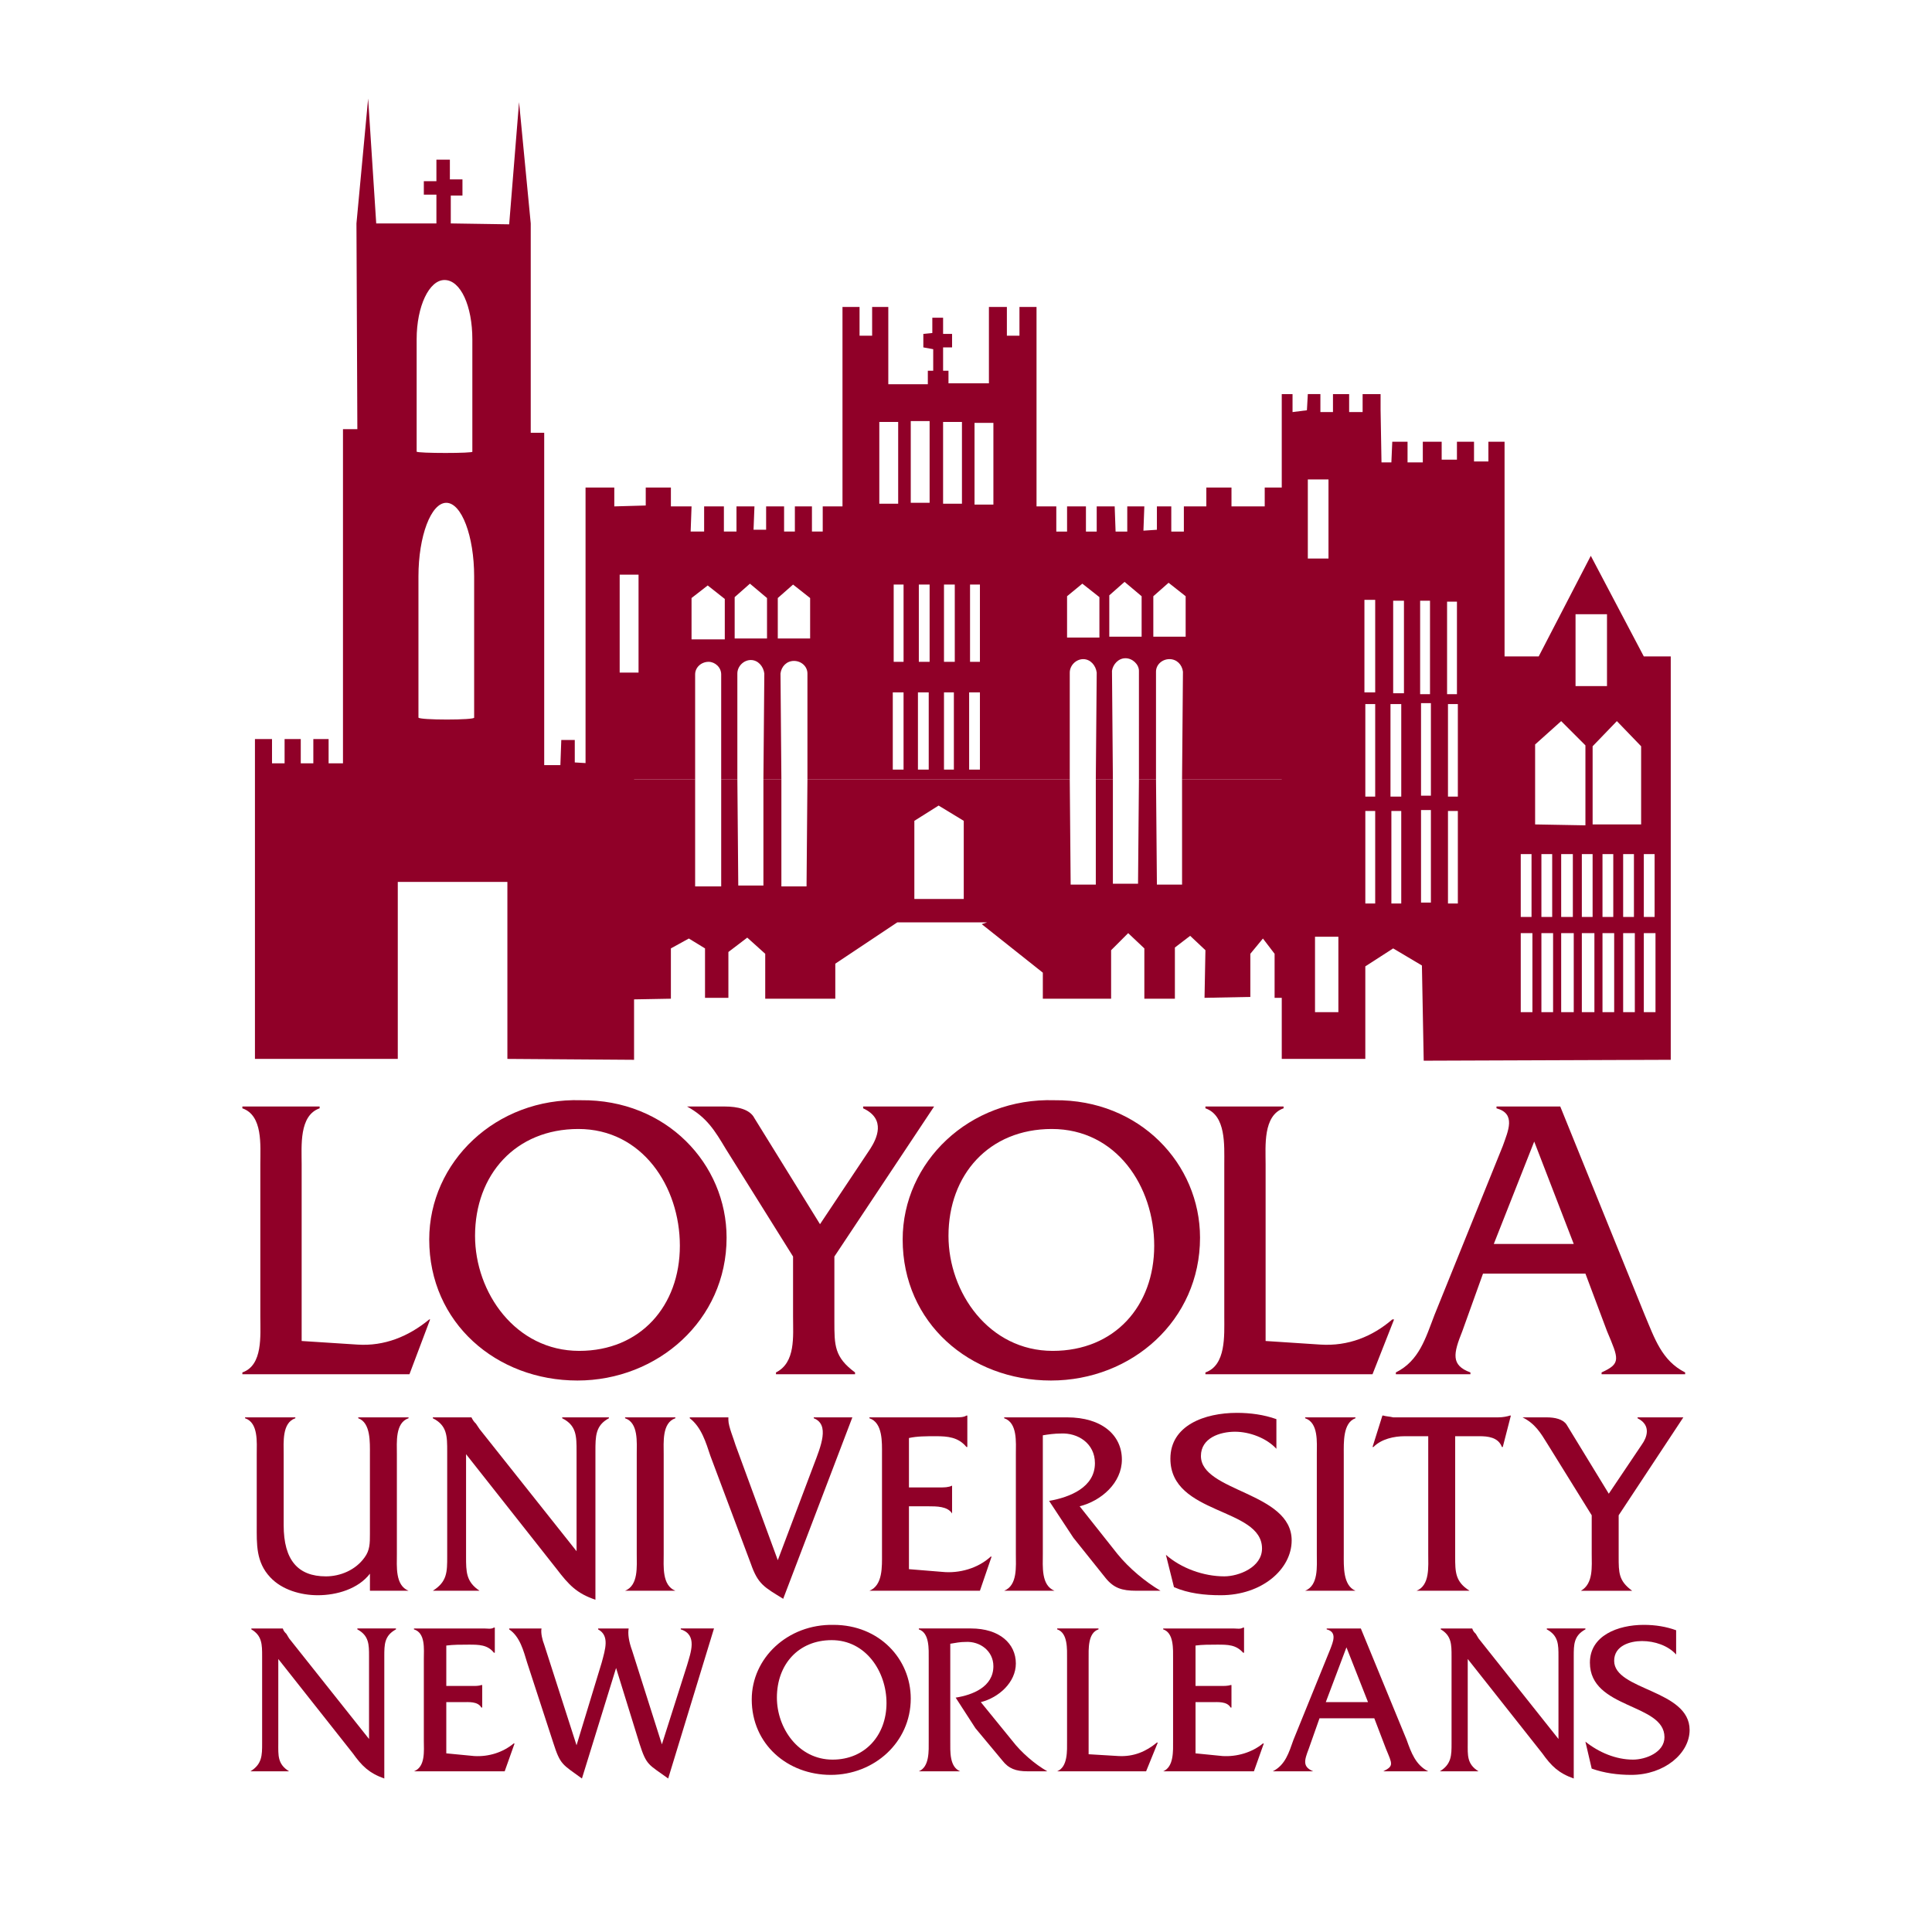
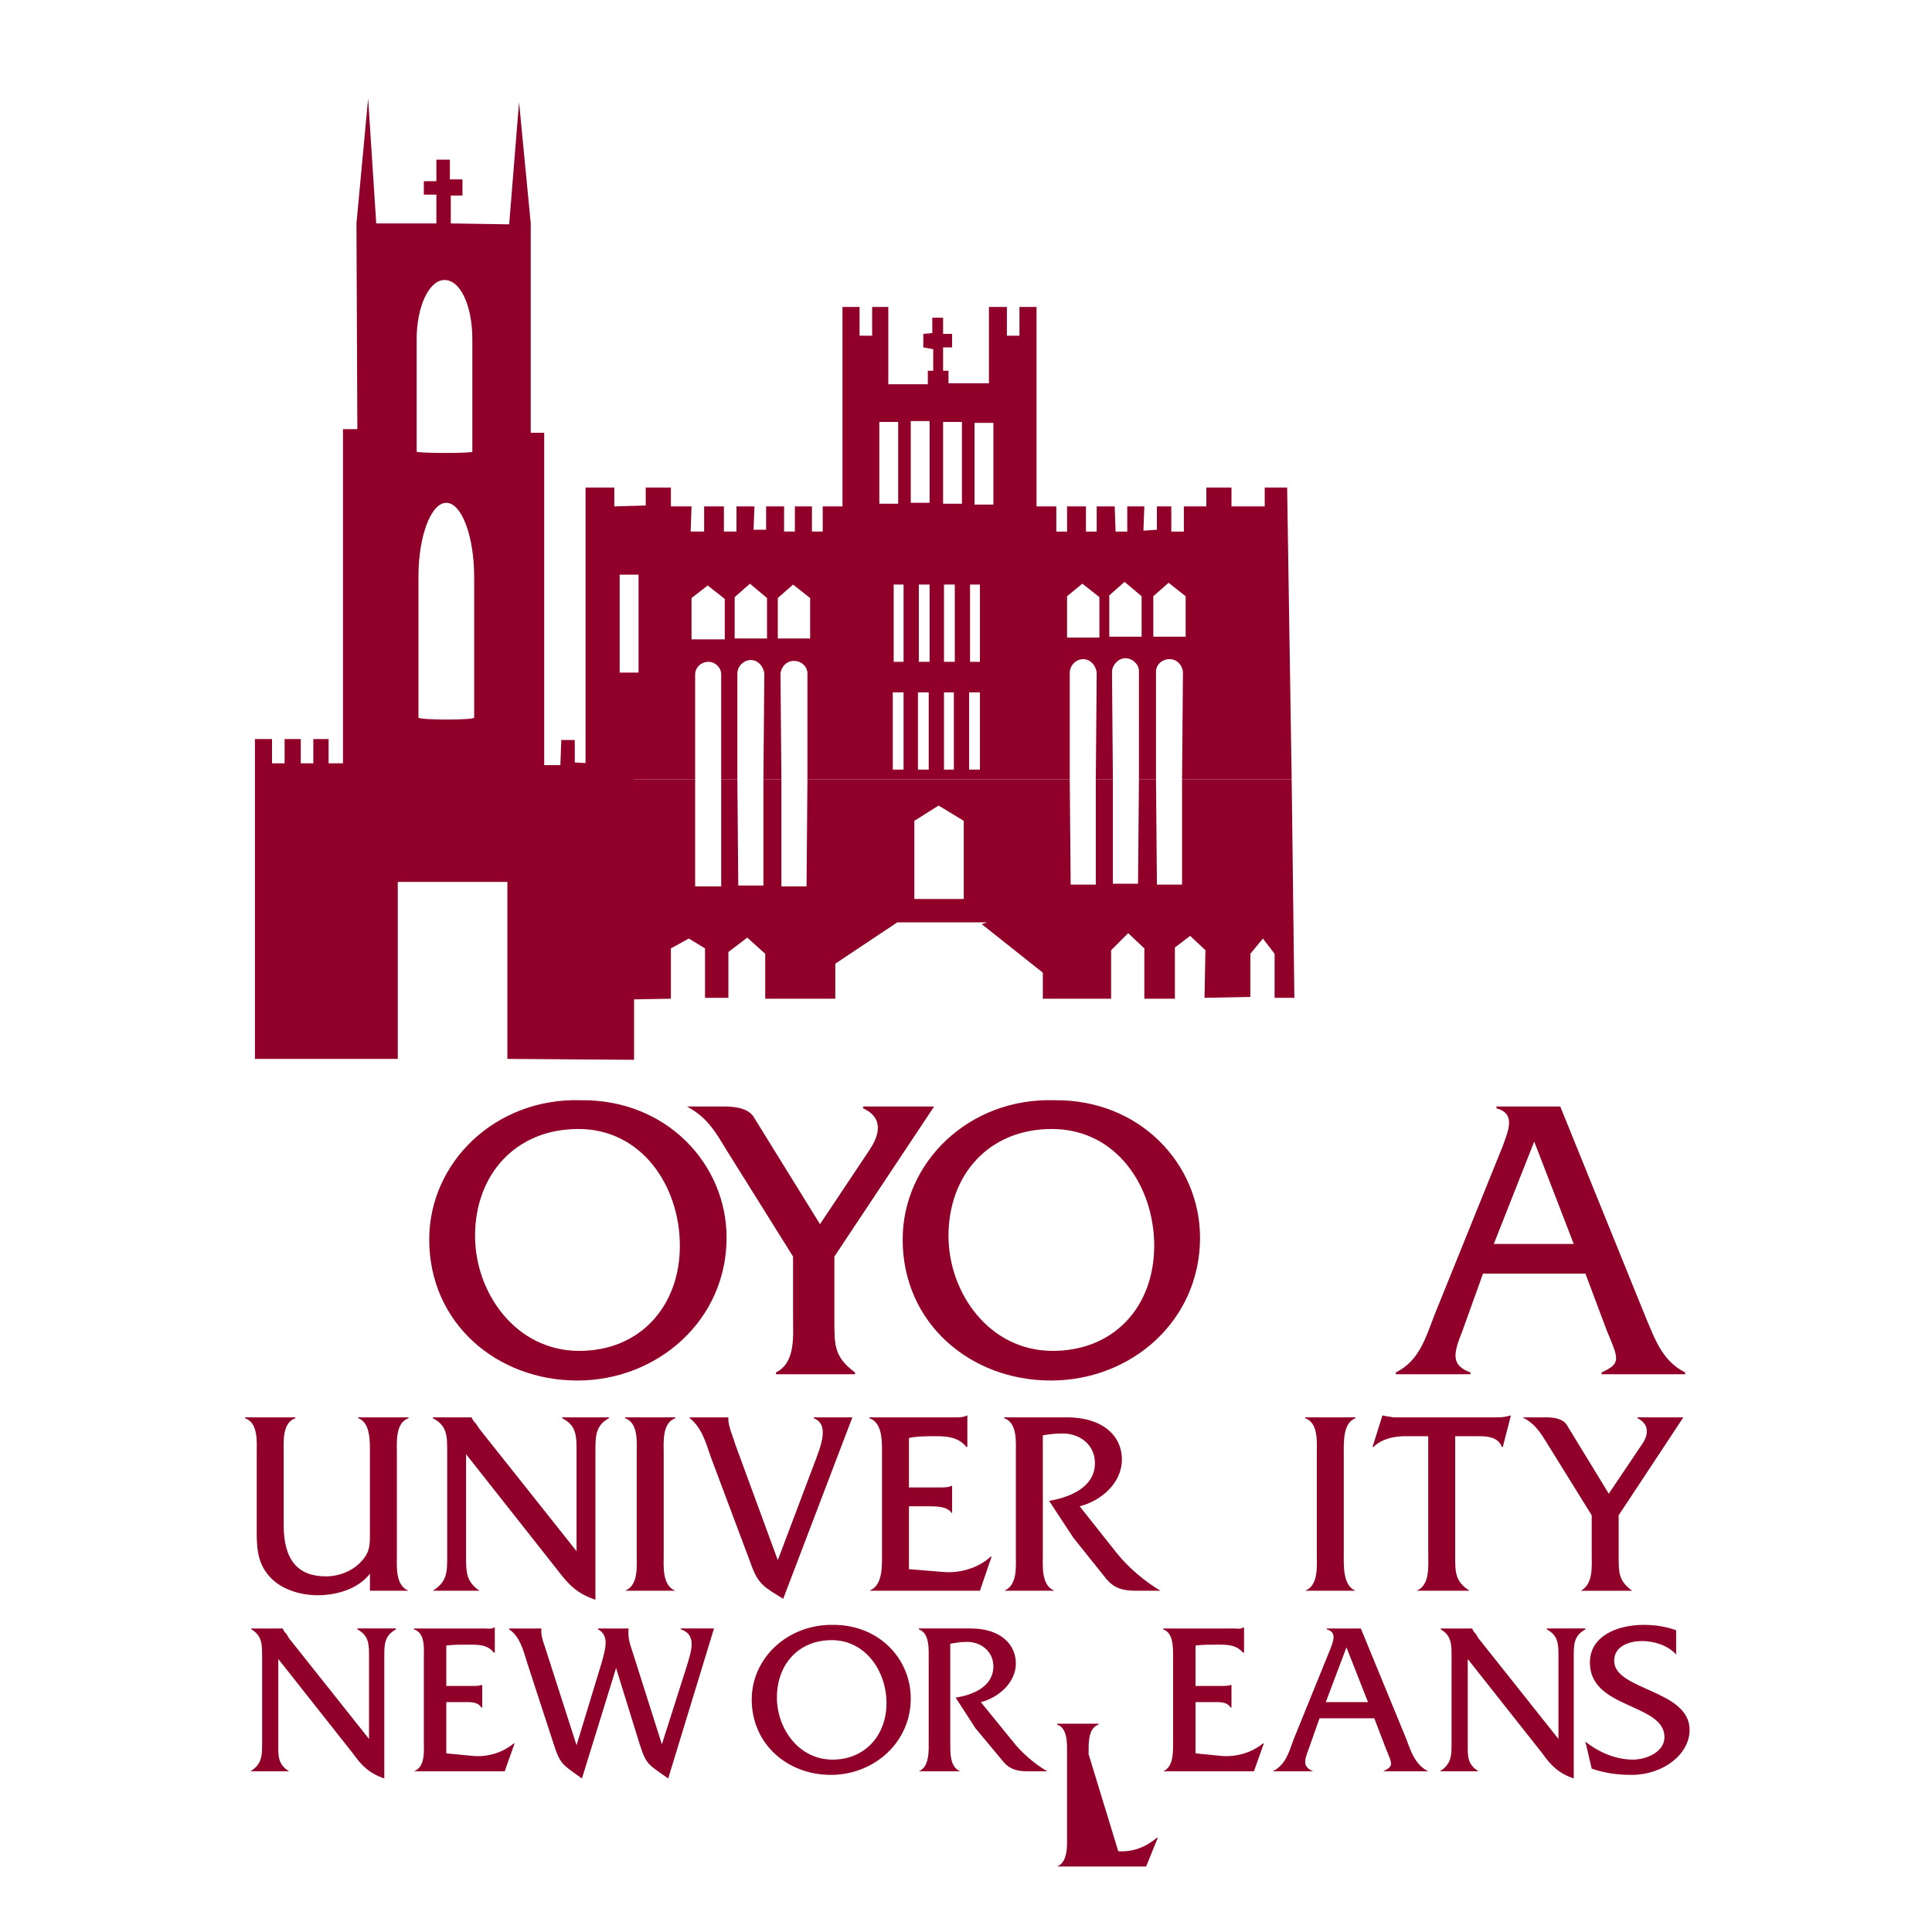
<svg xmlns="http://www.w3.org/2000/svg" version="1.0" id="Layer_1" x="0px" y="0px" width="192.756px" height="192.756px" viewBox="0 0 192.756 192.756" enable-background="new 0 0 192.756 192.756" xml:space="preserve">
  <g>
    <polygon fill-rule="evenodd" clip-rule="evenodd" fill="#FFFFFF" points="0,0 192.756,0 192.756,192.756 0,192.756 0,0  " />
    <path fill-rule="evenodd" clip-rule="evenodd" fill="#900028" d="M69.354,77.771v10.666h2.6V77.771h1.613l0.09,10.577h2.509V77.771   h1.793v10.666h2.51l0.089-10.666h26.172l0.089,10.487h2.51V77.771h1.704v10.397h2.509l0.09-10.397h1.703l0.089,10.487h2.511V77.771   h10.935l0.269,21.781h-1.972V95.16l-1.165-1.523l-1.255,1.523v4.303l-4.571,0.09l0.09-4.751l-1.523-1.434l-1.524,1.166v5.108   h-3.047v-5.019l-1.613-1.523l-1.703,1.703v4.839h-6.812v-2.598l-6.096-4.841l0.538-0.179h-8.963l-6.185,4.123v3.495h-6.991V95.16   l-1.793-1.613l-1.882,1.434v4.572H70.34v-4.931l-1.613-0.986l-1.792,0.986v5.019l-4.931,0.09l-0.089-4.75l-0.806-1.075   l-0.807,0.986v4.662L58.33,99.82l0.09-22.049H69.354L69.354,77.771z M91.225,81.895v7.798h4.929v-7.798l-2.509-1.524L91.225,81.895   L91.225,81.895z" />
    <path fill-rule="evenodd" clip-rule="evenodd" fill="#900028" d="M58.42,77.771v-29.13h2.868v1.882l3.137-0.089v-1.793h2.51v1.882   h2.061l-0.09,2.51h1.345v-2.51h1.972v2.51h1.255v-2.51h1.793l-0.09,2.33h1.255v-2.33h1.792v2.51h1.076v-2.51h1.703v2.51h1.076   v-2.51h1.972V30.626h1.703v2.869h1.255v-2.869h1.613v7.708h3.944V36.99h0.537v-2.151l-0.986-0.18v-1.344l0.897-0.09v-1.524h1.075   v1.614h0.896v1.344h-0.896v2.331h0.538v1.255h4.034v-7.619h1.792v2.869h1.255v-2.869h1.703v19.898h1.973v2.51h1.074v-2.51h1.883   v2.51h1.075v-2.51h1.793l0.09,2.51h1.165v-2.51h1.703l-0.09,2.42l1.344-0.09v-2.33h1.435v2.51h1.255v-2.51h2.241v-1.882h2.51v1.882   h3.316v-1.882h2.24v0.269l0.448,28.861h-10.935l0.089-10.756c-0.089-0.717-0.627-1.254-1.344-1.254   c-0.718,0-1.345,0.538-1.345,1.254v10.756h-1.703V66.927c0-0.628-0.627-1.255-1.345-1.255c-0.717,0-1.254,0.627-1.344,1.255   l0.09,10.845h-1.704l0.09-10.666c-0.09-0.717-0.627-1.344-1.345-1.344c-0.717,0-1.344,0.627-1.344,1.344v10.666H80.558V67.195   c0-0.717-0.627-1.255-1.344-1.255c-0.717,0-1.255,0.538-1.344,1.255l0.089,10.576h-1.793l0.09-10.576   c-0.09-0.717-0.627-1.344-1.345-1.344s-1.345,0.627-1.345,1.344v10.576h-1.613V67.285c0-0.717-0.627-1.255-1.254-1.255   c-0.717,0-1.345,0.538-1.345,1.255v10.487H58.42L58.42,77.771z M97.229,50.345h1.882v-8.157h-1.882V50.345L97.229,50.345z    M94.092,50.255h1.882v-8.156h-1.882V50.255L94.092,50.255z M90.866,50.165h1.882v-8.156h-1.882V50.165L90.866,50.165z    M87.729,50.255h1.882v-8.156h-1.882V50.255L87.729,50.255z M80.827,63.7v-4.034l-1.703-1.344l-1.524,1.344V63.7H80.827   L80.827,63.7z M76.525,63.7v-4.034l-1.704-1.434l-1.523,1.345V63.7H76.525L76.525,63.7z M72.312,63.79v-4.033l-1.704-1.345   l-1.613,1.254v4.124H72.312L72.312,63.79z M118.293,63.521v-4.034l-1.703-1.344l-1.523,1.344v4.034H118.293L118.293,63.521z    M113.9,63.521v-4.034l-1.702-1.434l-1.524,1.344v4.124H113.9L113.9,63.521z M109.688,63.61v-4.034l-1.703-1.345l-1.524,1.255   v4.124H109.688L109.688,63.61z M96.691,76.786h1.076v-7.708h-1.076V76.786L96.691,76.786z M94.182,76.786h0.986v-7.708h-0.986   V76.786L94.182,76.786z M91.583,76.786h1.076v-7.708h-1.076V76.786L91.583,76.786z M89.073,76.786h1.075v-7.708h-1.075V76.786   L89.073,76.786z M96.781,66.03h0.986v-7.708h-0.986V66.03L96.781,66.03z M94.182,66.03h1.076v-7.708h-1.076V66.03L94.182,66.03z    M91.672,66.03h1.076v-7.708h-1.076V66.03L91.672,66.03z M89.163,66.03h0.986v-7.708h-0.986V66.03L89.163,66.03z M61.825,67.105   h1.883v-9.77h-1.883V67.105L61.825,67.105z" />
    <path fill-rule="evenodd" clip-rule="evenodd" fill="#900028" d="M44.527,50.165c-1.523,0-2.778,3.317-2.778,7.35v14.072   c0,0.269,5.736,0.269,5.557,0V57.515C47.306,53.482,46.051,50.165,44.527,50.165L44.527,50.165z M44.348,27.937   c-1.523,0-2.779,2.6-2.779,5.916v11.204c0,0.18,5.827,0.18,5.557,0V33.853C47.126,30.537,45.961,27.937,44.348,27.937   L44.348,27.937z M25.436,105.646V73.738h1.703v2.42h1.255v-2.42h1.613v2.42h1.254v-2.42h1.524v2.42h1.434V42.816h1.434   l-0.089-20.525l1.165-12.459l0.807,12.459h6.005v-2.869h-1.255v-1.344h1.255v-2.151h1.344v1.972h1.255v1.613h-1.165v2.779   l5.826,0.089l0.986-12.19l1.165,12.101v20.884h1.344v33.163h1.614L56,73.828h1.345v2.241l1.523,0.09l0.717-2.42l0.717,0.089   l-0.089,2.241h1.164v-2.241h1.883v31.909l-12.638-0.09V87.989H39.687v17.657H25.436L25.436,105.646z" />
-     <path fill-rule="evenodd" clip-rule="evenodd" fill="#900028" d="M158.896,82.253h4.84v-7.798l-2.42-2.509l-2.42,2.509V82.253   L158.896,82.253z M153.159,82.253l5.019,0.09v-7.977l-2.419-2.42l-2.6,2.33V82.253L153.159,82.253z M131.199,100.986h2.331v-7.529   h-2.331V100.986L131.199,100.986z M157.192,68.45h3.138v-7.17h-3.138V68.45L157.192,68.45z M164.004,91.485h1.076v-6.274h-1.076   V91.485L164.004,91.485z M161.942,91.485h1.076v-6.274h-1.076V91.485L161.942,91.485z M159.881,91.485h1.076v-6.274h-1.076V91.485   L159.881,91.485z M157.82,91.485h1.075v-6.274h-1.075V91.485L157.82,91.485z M155.759,91.485h1.164v-6.274h-1.164V91.485   L155.759,91.485z M153.786,91.485h1.076v-6.274h-1.076V91.485L153.786,91.485z M151.725,91.485h1.076v-6.274h-1.076V91.485   L151.725,91.485z M164.004,100.986h1.165v-7.888h-1.165V100.986L164.004,100.986z M161.942,100.986h1.165v-7.888h-1.165V100.986   L161.942,100.986z M159.881,100.986h1.166v-7.888h-1.166V100.986L159.881,100.986z M157.82,100.986h1.254v-7.888h-1.254V100.986   L157.82,100.986z M155.759,100.986h1.254v-7.888h-1.254V100.986L155.759,100.986z M153.786,100.986h1.166v-7.888h-1.166V100.986   L153.786,100.986z M151.725,100.986h1.165v-7.888h-1.165V100.986L151.725,100.986z M144.465,90.141h0.985v-9.232h-0.985V90.141   L144.465,90.141z M141.776,90.051h0.985v-9.231h-0.985V90.051L141.776,90.051z M144.375,69.256h0.985v-9.231h-0.985V69.256   L144.375,69.256z M141.687,69.256h0.985v-9.321h-0.985V69.256L141.687,69.256z M138.997,69.167h1.076v-9.232h-1.076V69.167   L138.997,69.167z M136.129,69.077h1.075v-9.231h-1.075V69.077L136.129,69.077z M144.465,79.475h0.985v-9.232h-0.985V79.475   L144.465,79.475z M141.776,79.385h0.985v-9.231h-0.985V79.385L141.776,79.385z M138.729,79.475h1.075v-9.232h-1.075V79.475   L138.729,79.475z M136.219,79.475h0.985v-9.232h-0.985V79.475L136.219,79.475z M138.818,90.141h0.985v-9.232h-0.985V90.141   L138.818,90.141z M136.219,90.141h0.985v-9.232h-0.985V90.141L136.219,90.141z M130.482,55.723h2.062v-7.888h-2.062V55.723   L130.482,55.723z M137.742,40.933l0.09,5.199h0.986l0.089-2.062h1.524v2.062h1.523V44.07h1.882v1.792h1.523V44.07h1.704v1.972   h1.434V44.07h1.613v21.422h3.406l5.198-10.039l5.288,10.039h2.688v40.244l-24.647,0.09l-0.179-9.5l-2.869-1.704l-2.778,1.792v9.232   h-8.336V39.32h1.076v1.792l1.434-0.18l0.09-1.613h1.255v1.792h1.255V39.32h1.613v1.792h1.345V39.32h1.792V40.933L137.742,40.933z" />
    <path fill-rule="evenodd" clip-rule="evenodd" fill="#900028" d="M36.908,158.709h3.854l0,0c-1.345-0.539-1.166-2.422-1.166-3.676   v-9.949c0-1.166-0.179-3.137,1.166-3.586v-0.088h-5.02v0.088c1.254,0.449,1.165,2.42,1.165,3.586v7.977   c0,0.896,0,1.613-0.538,2.332c-0.896,1.254-2.42,1.881-3.854,1.881c-2.779,0-4.213-1.613-4.213-5.107v-7.082   c0-1.166-0.179-3.137,1.165-3.586v-0.088H24.45v0.088c1.345,0.449,1.165,2.42,1.165,3.586v7.082c0,1.881-0.089,3.674,1.345,5.197   c1.165,1.254,3.047,1.793,4.75,1.793c1.882,0,4.034-0.627,5.199-2.152V158.709L36.908,158.709z" />
    <path fill-rule="evenodd" clip-rule="evenodd" fill="#900028" d="M46.499,145.084l9.053,11.473c1.165,1.523,1.972,2.42,3.854,3.047   v-14.789c0-1.523,0-2.598,1.345-3.316v-0.088h-4.661v0.088c1.434,0.719,1.434,1.793,1.434,3.316v9.949l-9.681-12.189l-0.358-0.537   c-0.179-0.18-0.269-0.27-0.448-0.627l0,0h-3.854v0.088c1.434,0.719,1.434,1.793,1.434,3.316v10.488c0,1.523,0,2.508-1.434,3.406   l0,0h4.66l0,0c-1.344-0.898-1.344-1.883-1.344-3.406V145.084L46.499,145.084z" />
    <path fill-rule="evenodd" clip-rule="evenodd" fill="#900028" d="M63.528,155.033c0,1.254,0.18,3.137-1.165,3.676l0,0h5.019l0,0   c-1.344-0.539-1.165-2.422-1.165-3.676v-9.949c0-1.166-0.179-3.137,1.165-3.586v-0.088h-5.019v0.088   c1.344,0.449,1.165,2.42,1.165,3.586V155.033L63.528,155.033z" />
    <path fill-rule="evenodd" clip-rule="evenodd" fill="#900028" d="M77.601,155.66l-4.213-11.473c-0.18-0.627-0.717-1.883-0.717-2.51   v-0.268h-3.854v0.088c1.166,0.896,1.614,2.42,2.062,3.766l4.034,10.756c0.717,2.061,1.345,2.33,3.227,3.494l6.901-18.104h-3.854   v0.088c1.613,0.629,0.717,2.779,0,4.662L77.601,155.66L77.601,155.66z" />
    <path fill-rule="evenodd" clip-rule="evenodd" fill="#900028" d="M90.687,150.283h1.883c0.896,0,1.971,0,2.419,0.717l0,0v-2.779   l0,0c-0.358,0.18-0.807,0.18-1.166,0.18h-3.137v-4.93c0.807-0.18,1.703-0.18,2.689-0.18c1.165,0,2.241,0.09,3.047,1.076h0.089   v-3.137h-0.089c-0.269,0.18-0.717,0.18-1.165,0.18h-8.515v0.088c1.345,0.449,1.255,2.42,1.255,3.586v9.949   c0,1.254,0.09,3.137-1.255,3.676l0,0h11.025l1.165-3.406h-0.09c-1.255,1.164-3.137,1.701-4.84,1.523l-3.316-0.27V150.283   L90.687,150.283z" />
    <path fill-rule="evenodd" clip-rule="evenodd" fill="#900028" d="M100.187,141.41v0.088c1.345,0.449,1.166,2.42,1.166,3.586v9.949   c0,1.254,0.179,3.137-1.166,3.676l0,0h5.021l0,0c-1.345-0.539-1.165-2.422-1.165-3.676v-11.832c0.537-0.09,1.165-0.178,1.792-0.178   c1.703-0.09,3.406,0.984,3.406,2.957c0,2.42-2.51,3.406-4.571,3.764l2.42,3.676l3.227,4.033c0.807,0.986,1.613,1.256,3.048,1.256   h2.42c-1.524-0.898-3.138-2.242-4.303-3.676l-3.764-4.75c2.15-0.539,4.212-2.33,4.212-4.662c0-2.42-1.972-4.211-5.468-4.211   H100.187L100.187,141.41z" />
-     <path fill-rule="evenodd" clip-rule="evenodd" fill="#900028" d="M127.346,141.588c-1.255-0.447-2.6-0.627-3.943-0.627   c-3.228,0-6.633,1.256-6.633,4.57c0,5.648,9.142,4.842,9.142,8.965c0,1.881-2.33,2.777-3.765,2.777   c-2.062,0-4.302-0.807-5.825-2.15l0.806,3.227c1.435,0.627,3.048,0.807,4.661,0.807c4.123,0,7.081-2.6,7.081-5.467   c0-4.842-9.053-4.842-9.053-8.426c0-1.793,1.882-2.42,3.405-2.42c1.435,0,3.138,0.627,4.124,1.703V141.588L127.346,141.588z" />
    <path fill-rule="evenodd" clip-rule="evenodd" fill="#900028" d="M131.379,155.033c0,1.254,0.179,3.137-1.165,3.676l0,0h5.019l0,0   c-1.255-0.539-1.165-2.422-1.165-3.676v-9.949c0-1.166-0.09-3.137,1.165-3.586v-0.088h-5.019v0.088   c1.344,0.449,1.165,2.42,1.165,3.586V155.033L131.379,155.033z" />
    <path fill-rule="evenodd" clip-rule="evenodd" fill="#900028" d="M145.182,143.291h2.42c0.807,0,1.883,0.09,2.241,1.076h0.089   l0.808-3.137h-0.09c-0.27,0.09-0.718,0.18-1.165,0.18h-10.487c-0.358-0.09-0.717-0.09-0.985-0.18h-0.09l-0.986,3.137h0.09   c0.807-0.807,2.062-1.076,3.137-1.076h2.331v11.742c0,1.254,0.179,3.137-1.165,3.676l0,0h5.288l0,0   c-1.435-0.898-1.435-1.883-1.435-3.406V143.291L145.182,143.291z" />
    <path fill-rule="evenodd" clip-rule="evenodd" fill="#900028" d="M161.495,151.18l6.452-9.77h-4.57v0.088   c1.434,0.719,0.896,1.973,0.448,2.6l-3.316,4.93l-4.213-6.9c-0.358-0.539-1.165-0.717-1.972-0.717h-2.42   c1.255,0.627,1.793,1.523,2.51,2.688l4.392,7.082v3.854c0,1.254,0.179,2.957-1.076,3.676l0,0h5.11l0,0   c-1.345-0.986-1.345-1.793-1.345-3.406V151.18L161.495,151.18z" />
-     <path fill-rule="evenodd" clip-rule="evenodd" fill="#900028" d="M30.096,133.791v-17.658c0-1.793-0.269-4.84,1.793-5.557v-0.18   h-7.708v0.18c2.061,0.717,1.792,3.676,1.792,5.557v15.238c0,1.881,0.269,4.84-1.792,5.557v0.18h16.671l2.062-5.467h-0.089   c-2.062,1.701-4.482,2.688-7.171,2.508L30.096,133.791L30.096,133.791z" />
    <path fill-rule="evenodd" clip-rule="evenodd" fill="#900028" d="M57.971,109.77c-8.515-0.27-15.147,6.186-15.147,13.893   c0,8.336,6.722,14.072,14.789,14.072c7.977,0,14.879-6.006,14.879-14.252C72.492,116.133,66.486,109.68,57.971,109.77   L57.971,109.77z M57.702,112.639c6.364,0,10.128,5.736,10.128,11.65c0,6.006-3.943,10.488-10.039,10.488   c-6.363,0-10.396-5.826-10.396-11.473C47.396,117.209,51.428,112.639,57.702,112.639L57.702,112.639z" />
    <path fill-rule="evenodd" clip-rule="evenodd" fill="#900028" d="M83.247,125.365l9.949-14.969h-7.081v0.18   c2.331,1.076,1.345,3.049,0.717,4.033l-5.02,7.529l-6.542-10.576c-0.449-0.896-1.704-1.166-2.958-1.166h-3.765   c1.972,1.076,2.779,2.42,3.854,4.213l6.723,10.756v6.006c0,1.971,0.268,4.57-1.704,5.557v0.18h7.888v-0.18   c-2.062-1.523-2.062-2.689-2.062-5.109V125.365L83.247,125.365z" />
    <path fill-rule="evenodd" clip-rule="evenodd" fill="#900028" d="M105.207,109.77c-8.516-0.27-15.148,6.186-15.148,13.893   c0,8.336,6.722,14.072,14.79,14.072c8.066,0,14.878-6.006,14.878-14.252C119.727,116.133,113.722,109.68,105.207,109.77   L105.207,109.77z M104.938,112.639c6.454,0,10.218,5.736,10.218,11.65c0,6.006-3.943,10.488-10.128,10.488   c-6.363,0-10.397-5.826-10.397-11.473C94.63,117.209,98.664,112.639,104.938,112.639L104.938,112.639z" />
-     <path fill-rule="evenodd" clip-rule="evenodd" fill="#900028" d="M126.27,133.791v-17.658c0-1.793-0.269-4.84,1.793-5.557v-0.18   h-7.798v0.18c2.062,0.717,1.882,3.676,1.882,5.557v15.238c0,1.881,0.18,4.84-1.882,5.557v0.18h16.671l2.151-5.467h-0.18   c-1.972,1.701-4.392,2.688-7.17,2.508L126.27,133.791L126.27,133.791z" />
    <path fill-rule="evenodd" clip-rule="evenodd" fill="#900028" d="M158.178,127.068l2.152,5.736   c1.165,2.779,1.434,3.227-0.539,4.123v0.18h8.336v-0.18c-2.33-1.166-3.047-3.406-4.033-5.736l-8.426-20.795h-6.363v0.18   c1.972,0.537,1.165,2.24,0.627,3.764l-6.812,16.852c-0.896,2.33-1.523,4.57-3.854,5.736v0.18h7.439v-0.18   c-1.972-0.717-1.703-1.883-0.806-4.123l2.061-5.736H158.178L158.178,127.068z M157.013,124.111h-7.977l4.033-10.219   L157.013,124.111L157.013,124.111z" />
    <path fill-rule="evenodd" clip-rule="evenodd" fill="#900028" d="M27.766,165.52l7.439,9.412c0.896,1.254,1.614,1.971,3.137,2.51   V165.25c0-1.164,0-2.061,1.165-2.688v-0.09h-3.854v0.09c1.166,0.627,1.166,1.523,1.166,2.688v8.248l-7.977-10.039l-0.269-0.449   c-0.179-0.18-0.269-0.268-0.358-0.537l0,0h-3.137v0.09c1.075,0.627,1.075,1.523,1.075,2.688v8.695c0,1.166,0,2.061-1.165,2.777l0,0   h3.854l0,0c-1.166-0.717-1.076-1.611-1.076-2.777V165.52L27.766,165.52z" />
    <path fill-rule="evenodd" clip-rule="evenodd" fill="#900028" d="M44.527,169.822h1.613c0.627,0,1.523-0.09,1.882,0.537h0.089   v-2.24h-0.089c-0.269,0.09-0.538,0.09-0.896,0.09h-2.599v-4.033c0.717-0.09,1.434-0.09,2.241-0.09c0.986,0,1.882,0,2.509,0.807   h0.09v-2.51h-0.09c-0.269,0.18-0.627,0.09-0.985,0.09H41.3v0.09c1.166,0.357,0.986,1.971,0.986,2.957v8.156   c0,0.986,0.179,2.6-0.986,3.047l0,0h9.053l0.986-2.777h-0.09c-1.075,0.896-2.509,1.344-3.943,1.254l-2.779-0.268V169.822   L44.527,169.822z" />
    <path fill-rule="evenodd" clip-rule="evenodd" fill="#900028" d="M61.467,166.416l2.33,7.529c0.717,2.24,0.896,2.061,2.868,3.496   l4.571-14.969H67.92v0.09c1.703,0.537,0.986,2.33,0.627,3.584l-2.51,7.889l-2.958-9.322c-0.358-0.984-0.448-1.703-0.358-2.24   h-3.048v0.09c1.165,0.627,0.717,1.971,0.358,3.316l-2.509,8.246l-3.227-10.039c-0.179-0.449-0.358-1.166-0.269-1.613h-3.226v0.09   c1.075,0.717,1.434,2.15,1.792,3.316l2.6,7.977c0.717,2.24,0.896,2.15,2.867,3.586L61.467,166.416L61.467,166.416z" />
    <path fill-rule="evenodd" clip-rule="evenodd" fill="#900028" d="M83.158,162.113c-4.571-0.088-8.157,3.316-8.157,7.439   c0,4.482,3.585,7.529,7.888,7.529s7.977-3.227,7.977-7.619C90.866,165.52,87.729,162.113,83.158,162.113L83.158,162.113z    M82.978,163.637c3.406,0,5.468,3.139,5.468,6.275c0,3.227-2.151,5.646-5.378,5.646c-3.406,0-5.557-3.137-5.557-6.186   C77.511,166.059,79.662,163.637,82.978,163.637L82.978,163.637z" />
    <path fill-rule="evenodd" clip-rule="evenodd" fill="#900028" d="M91.672,162.473v0.09c1.076,0.357,0.986,1.971,0.986,2.957v8.156   c0,0.986,0.09,2.6-0.986,3.047l0,0h4.123l0,0c-1.075-0.447-0.986-1.971-0.986-3.047v-9.68c0.538-0.09,0.986-0.18,1.523-0.18   c1.435-0.088,2.778,0.896,2.778,2.42c0,2.062-2.061,2.869-3.764,3.137l1.972,3.049l2.688,3.227c0.628,0.807,1.345,1.074,2.51,1.074   h1.972c-1.255-0.717-2.599-1.881-3.495-3.047l-3.137-3.854c1.792-0.449,3.495-1.973,3.495-3.854c0-1.973-1.613-3.496-4.481-3.496   H91.672L91.672,162.473z" />
-     <path fill-rule="evenodd" clip-rule="evenodd" fill="#900028" d="M108.612,175.021v-9.502c0-0.986-0.09-2.6,0.986-2.957v-0.09   h-4.123v0.09c1.075,0.357,0.985,1.971,0.985,2.957v8.156c0,0.986,0.09,2.6-0.985,3.047l0,0h8.873l1.165-2.867h-0.09   c-1.075,0.896-2.33,1.434-3.854,1.344L108.612,175.021L108.612,175.021z" />
+     <path fill-rule="evenodd" clip-rule="evenodd" fill="#900028" d="M108.612,175.021c0-0.986-0.09-2.6,0.986-2.957v-0.09   h-4.123v0.09c1.075,0.357,0.985,1.971,0.985,2.957v8.156c0,0.986,0.09,2.6-0.985,3.047l0,0h8.873l1.165-2.867h-0.09   c-1.075,0.896-2.33,1.434-3.854,1.344L108.612,175.021L108.612,175.021z" />
    <path fill-rule="evenodd" clip-rule="evenodd" fill="#900028" d="M119.278,169.822h1.613c0.628,0,1.524-0.09,1.883,0.537h0.09   v-2.24h-0.09c-0.27,0.09-0.628,0.09-0.986,0.09h-2.51v-4.033c0.628-0.09,1.435-0.09,2.151-0.09c1.075,0,1.882,0,2.6,0.807h0.09   v-2.51h-0.09c-0.27,0.18-0.627,0.09-0.986,0.09h-6.991v0.09c1.075,0.357,0.986,1.971,0.986,2.957v8.156   c0,0.986,0.089,2.6-0.986,3.047l0,0h9.053l0.986-2.777h-0.09c-1.075,0.896-2.599,1.344-4.033,1.254l-2.689-0.268V169.822   L119.278,169.822z" />
    <path fill-rule="evenodd" clip-rule="evenodd" fill="#900028" d="M137.115,171.436l1.165,3.047c0.627,1.523,0.807,1.703-0.269,2.24   l0,0h4.481l0,0c-1.255-0.627-1.703-1.881-2.151-3.137l-4.571-11.113h-3.406v0.09c1.076,0.268,0.628,1.254,0.359,1.971l-3.676,9.053   c-0.448,1.256-0.806,2.51-2.062,3.137l0,0h4.034l0,0c-1.076-0.447-0.896-1.074-0.448-2.24l1.075-3.047H137.115L137.115,171.436z    M136.487,169.822h-4.212l2.061-5.467L136.487,169.822L136.487,169.822z" />
    <path fill-rule="evenodd" clip-rule="evenodd" fill="#900028" d="M146.437,165.52l7.439,9.412c0.896,1.254,1.613,1.971,3.137,2.51   V165.25c0-1.164,0-2.061,1.165-2.688v-0.09h-3.854v0.09c1.165,0.627,1.165,1.523,1.165,2.688v8.248l-7.978-10.039l-0.269-0.449   c-0.179-0.18-0.269-0.268-0.358-0.537l0,0h-3.137v0.09c1.075,0.627,1.075,1.523,1.075,2.688v8.695c0,1.166,0,2.061-1.165,2.777l0,0   h3.854l0,0c-1.165-0.717-1.075-1.611-1.075-2.777V165.52L146.437,165.52z" />
    <path fill-rule="evenodd" clip-rule="evenodd" fill="#900028" d="M167.23,162.652c-0.985-0.359-2.062-0.539-3.227-0.539   c-2.599,0-5.378,1.076-5.378,3.766c0,4.66,7.439,4.033,7.439,7.439c0,1.523-1.882,2.24-3.137,2.24   c-1.703,0-3.406-0.717-4.751-1.793l0.628,2.689c1.255,0.447,2.6,0.627,3.943,0.627c3.316,0,5.826-2.15,5.826-4.48   c0-4.035-7.528-3.945-7.528-6.902c0-1.523,1.613-1.971,2.778-1.971c1.255,0,2.599,0.447,3.405,1.344V162.652L167.23,162.652z" />
  </g>
</svg>